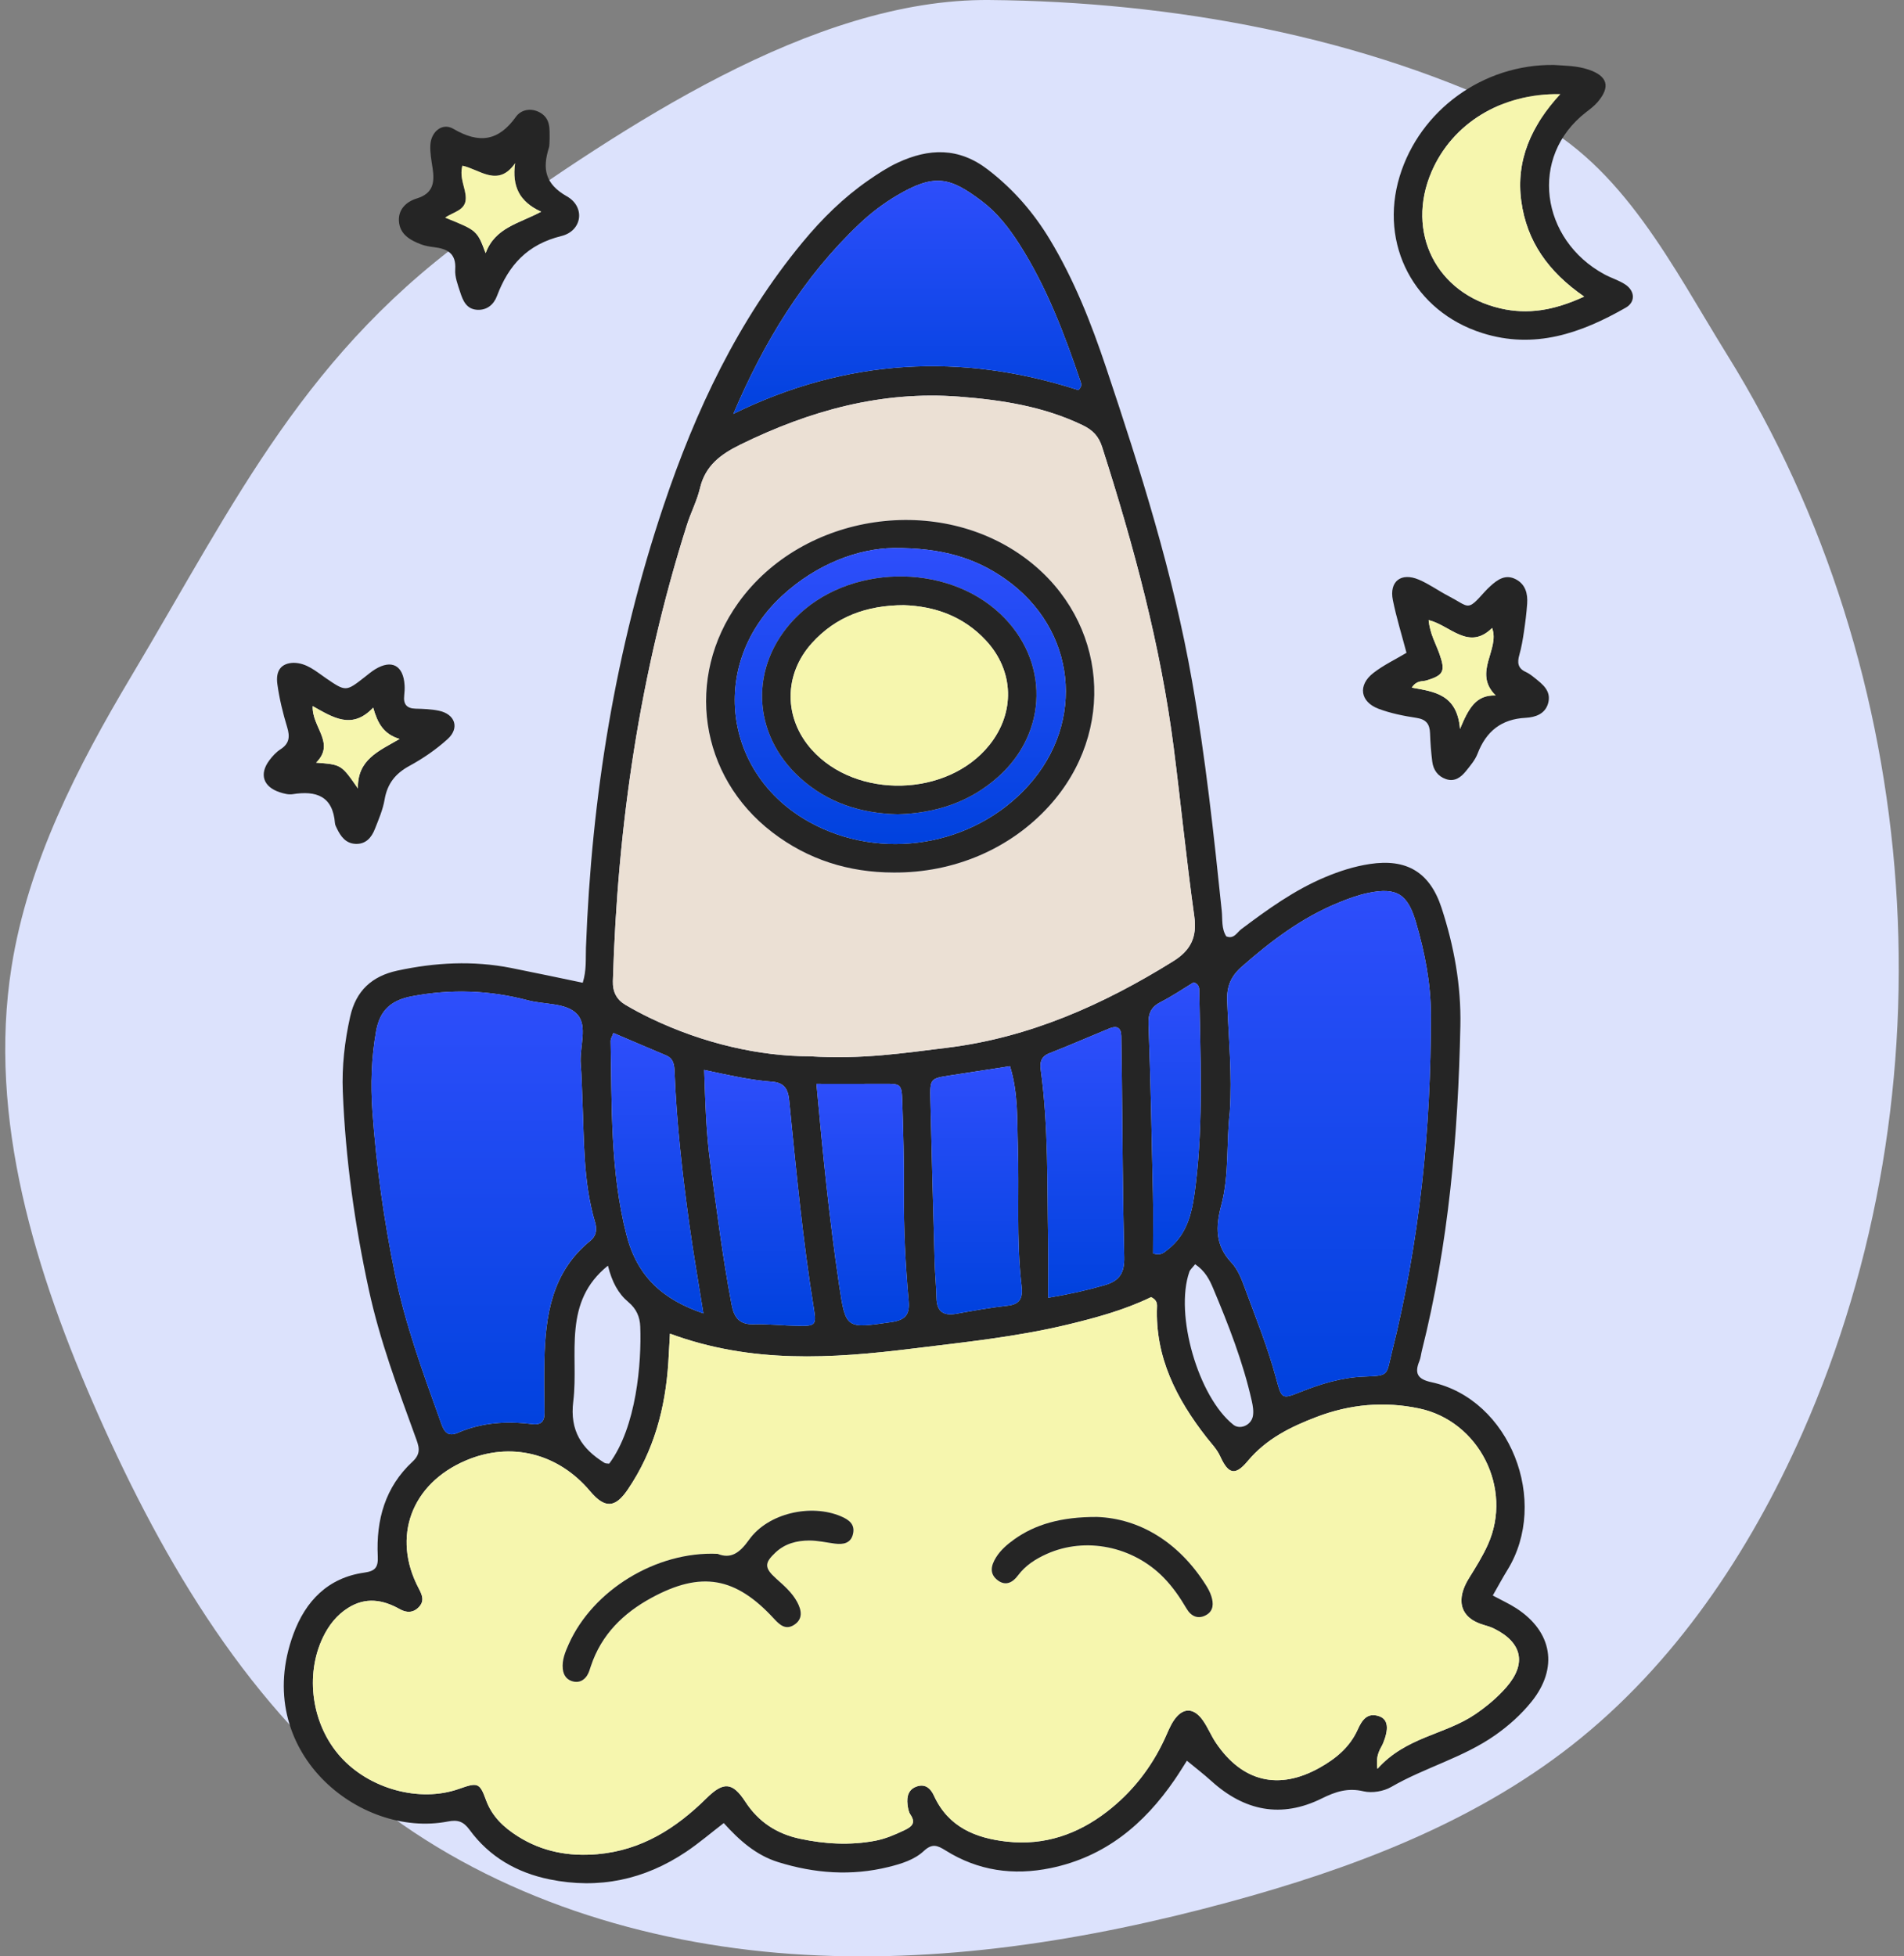
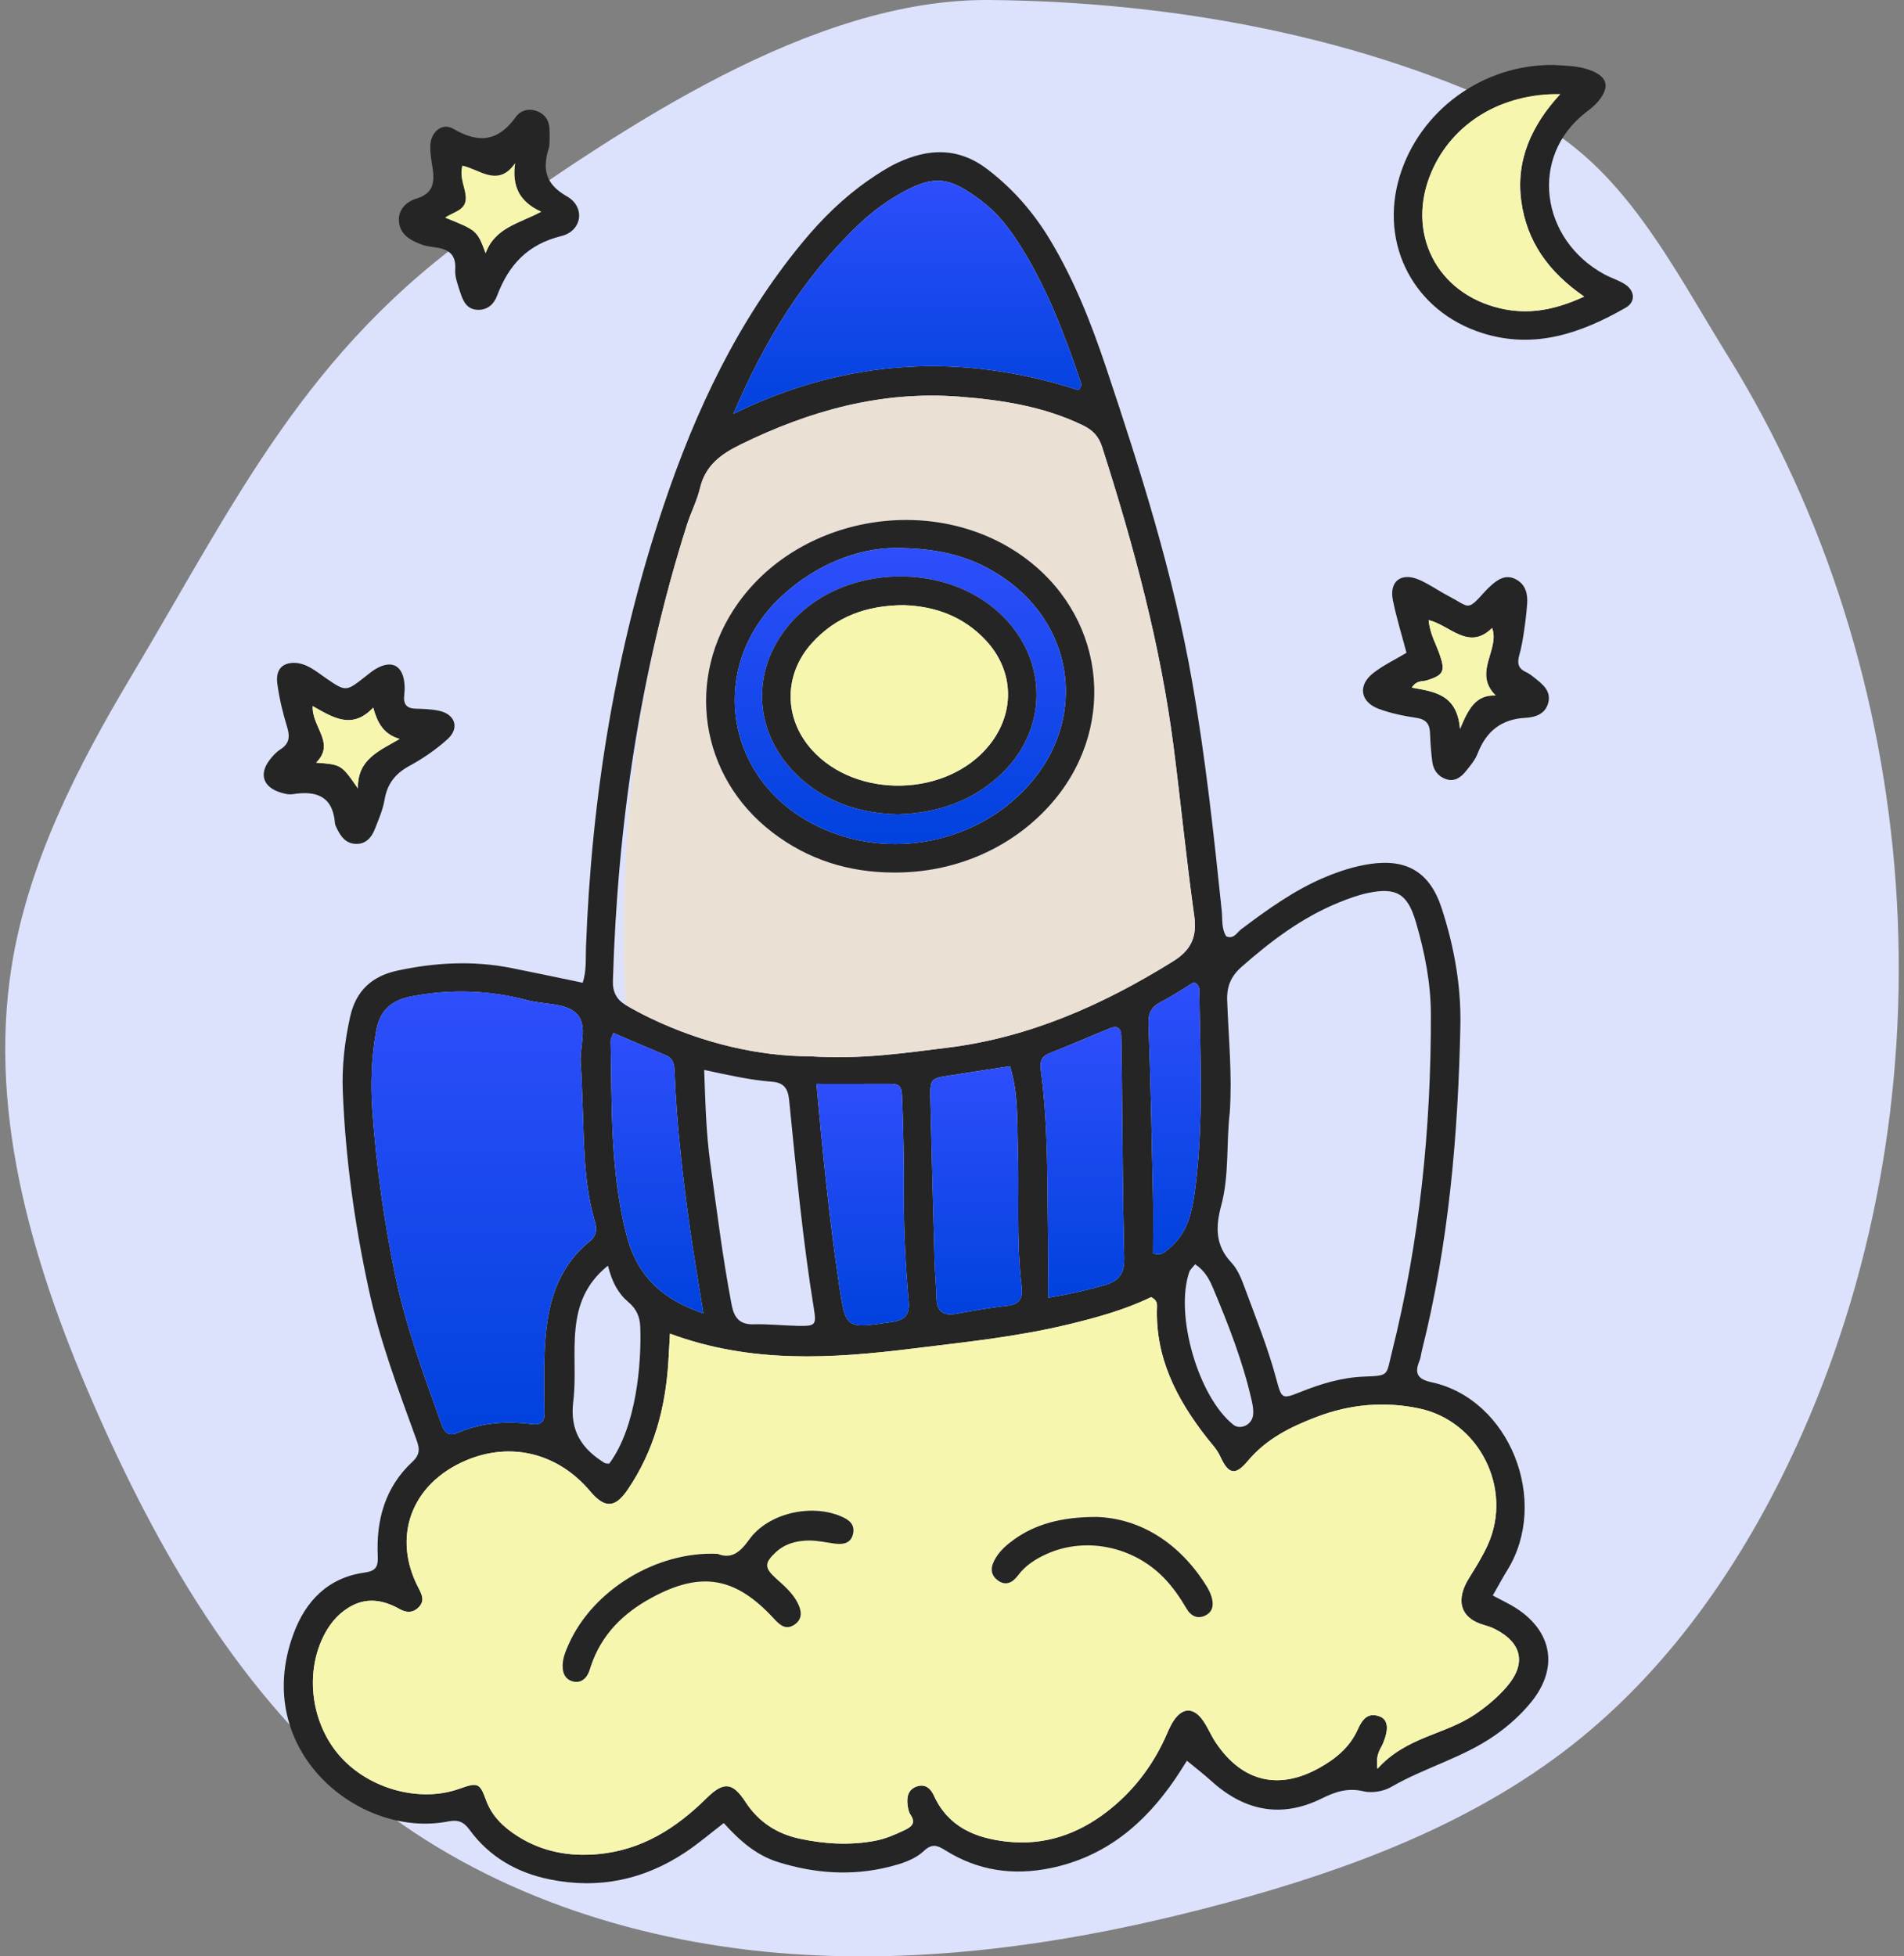
<svg xmlns="http://www.w3.org/2000/svg" width="146" height="150" viewBox="0 0 146 150" fill="none">
  <rect x="0" y="0" width="146" height="150" fill="#808080" stroke="none" />
  <path d="M36.928 17.398C23.441 26.844 18.105 38.364 10.062 51.857C5.926 58.794 2.151 66.144 0.887 74.122C-0.962 85.792 2.73 97.635 7.516 108.437C12.59 119.885 19.203 131.056 29.159 138.65C38.147 145.506 49.401 149.017 60.678 149.812C71.955 150.607 83.288 148.805 94.198 145.847C103.578 143.303 112.891 139.811 120.535 133.81C128.415 127.625 134.152 119.035 138.207 109.875C149.842 83.59 147.61 51.616 132.438 27.201C128.284 20.515 124.459 12.641 117.217 9.035C104.62 2.762 89.835 0.124 75.873 0.001C62.202 -0.12 47.659 9.882 36.928 17.398Z" fill="#DCE2FC" />
  <path d="M114.466 122.332C115.131 122.69 115.726 122.959 116.268 123.31C119.051 125.111 119.505 127.904 117.44 130.469C116.642 131.46 115.696 132.306 114.658 133.036C112.204 134.761 109.262 135.515 106.683 137.008C106.094 137.35 105.211 137.497 104.555 137.343C103.35 137.059 102.404 137.371 101.352 137.893C98.252 139.429 95.422 138.852 92.888 136.556C92.305 136.028 91.677 135.547 91.013 134.998C90.759 135.393 90.428 135.937 90.067 136.463C87.725 139.875 84.737 142.37 80.567 143.23C77.699 143.821 75 143.436 72.513 141.882C71.884 141.489 71.484 141.319 70.84 141.919C70.111 142.598 69.112 142.903 68.139 143.144C65.283 143.849 62.461 143.64 59.672 142.773C57.961 142.241 56.681 141.089 55.497 139.779C54.508 140.539 53.597 141.321 52.606 141.986C49.417 144.124 45.92 144.867 42.142 144.095C39.639 143.584 37.526 142.374 36.007 140.296C35.533 139.648 35.097 139.511 34.346 139.658C27.534 140.978 19.22 134.213 22.498 125.289C23.425 122.767 25.136 120.969 27.94 120.576C28.782 120.458 29.009 120.164 28.967 119.319C28.833 116.544 29.531 114.013 31.632 112.07C32.357 111.4 32.102 110.849 31.841 110.131C30.5 106.444 29.125 102.767 28.289 98.918C27.199 93.898 26.49 88.826 26.286 83.693C26.209 81.763 26.428 79.846 26.852 77.946C27.299 75.946 28.538 74.839 30.47 74.421C33.362 73.796 36.272 73.639 39.193 74.217C41.009 74.576 42.82 74.964 44.685 75.35C44.987 74.375 44.9 73.513 44.931 72.668C45.358 61.095 47.192 49.76 50.884 38.771C53.334 31.478 56.584 24.575 61.536 18.582C63.03 16.775 64.681 15.142 66.613 13.809C67.322 13.319 68.054 12.838 68.832 12.476C71.225 11.363 73.51 11.278 75.759 13.01C77.698 14.502 79.239 16.275 80.493 18.349C82.365 21.446 83.681 24.791 84.82 28.196C87.459 36.081 89.968 44.008 91.409 52.226C92.433 58.065 93.075 63.953 93.685 69.846C93.752 70.498 93.647 71.187 94.03 71.792C94.615 72.034 94.85 71.492 95.181 71.243C97.206 69.721 99.253 68.244 101.608 67.255C102.716 66.79 103.846 66.426 105.043 66.245C107.852 65.82 109.642 66.864 110.54 69.613C111.497 72.542 112.046 75.561 111.982 78.644C111.81 87.048 111.086 95.392 109.026 103.574C108.961 103.833 108.941 104.108 108.841 104.35C108.445 105.304 108.708 105.749 109.763 105.977C115.798 107.28 118.848 115.122 115.58 120.391C115.206 120.998 114.868 121.632 114.466 122.332ZM51.373 102.253C51.324 103.117 51.291 103.779 51.249 104.439C51.027 107.954 50.144 111.253 48.139 114.207C47.176 115.624 46.388 115.686 45.248 114.334C42.785 111.41 39.159 110.515 35.721 111.981C31.54 113.764 30.028 117.836 32.101 121.775C32.366 122.279 32.578 122.74 32.114 123.224C31.675 123.682 31.153 123.658 30.655 123.377C29.343 122.639 28.031 122.439 26.693 123.282C25.824 123.829 25.215 124.607 24.771 125.526C23.362 128.442 23.905 132.224 26.094 134.678C28.314 137.169 32.178 138.224 35.188 137.161C36.616 136.657 36.779 136.668 37.26 137.996C37.723 139.274 38.626 140.109 39.703 140.792C41.568 141.974 43.626 142.359 45.818 142.164C49.185 141.865 51.824 140.197 54.163 137.886C55.48 136.584 56.166 136.627 57.162 138.155C58.178 139.713 59.586 140.608 61.34 140.982C63.239 141.387 65.163 141.5 67.093 141.14C67.887 140.992 68.615 140.676 69.337 140.333C69.879 140.077 70.266 139.8 69.813 139.133C69.671 138.925 69.626 138.634 69.593 138.374C69.509 137.721 69.673 137.147 70.372 136.951C70.989 136.779 71.373 137.149 71.617 137.683C72.718 140.085 74.804 140.941 77.23 141.204C80.09 141.515 82.627 140.644 84.874 138.912C86.805 137.425 88.273 135.55 89.302 133.336C89.526 132.854 89.715 132.345 90.01 131.909C90.69 130.905 91.525 130.9 92.235 131.902C92.618 132.442 92.865 133.077 93.236 133.626C95.261 136.627 98.065 137.293 101.199 135.531C102.44 134.834 103.502 133.958 104.108 132.616C104.422 131.918 104.826 131.265 105.759 131.59C106.442 131.827 106.515 132.543 106.053 133.668C105.874 134.102 105.465 134.472 105.621 135.622C107.82 133.159 110.803 133.013 113.103 131.448C113.986 130.848 114.809 130.164 115.511 129.358C117.074 127.565 116.729 125.94 114.57 124.872C114.333 124.755 114.076 124.673 113.821 124.601C111.831 124.039 111.68 122.555 112.629 121.024C113.155 120.178 113.691 119.325 114.097 118.419C116.027 114.117 113.409 108.953 108.815 107.989C106.149 107.429 103.53 107.663 100.982 108.631C98.978 109.393 97.105 110.312 95.674 112.026C94.717 113.171 94.193 113.036 93.569 111.668C93.31 111.1 92.893 110.688 92.528 110.221C90.22 107.266 88.564 104.067 88.721 100.178C88.732 99.905 88.677 99.653 88.265 99.454C86.257 100.43 84.029 101.045 81.76 101.585C77.867 102.513 73.897 102.916 69.95 103.403C63.8 104.161 57.625 104.568 51.373 102.253ZM62.089 80.989C66.109 81.244 69.341 80.731 72.578 80.339C78.917 79.57 84.588 77.042 89.958 73.703C91.311 72.862 91.804 71.854 91.578 70.24C90.976 65.957 90.554 61.648 90.006 57.357C88.999 49.471 86.932 41.836 84.515 34.282C84.249 33.449 83.804 32.979 83.013 32.599C80.011 31.155 76.811 30.664 73.543 30.412C67.586 29.954 62.081 31.487 56.784 34.084C55.272 34.825 54.086 35.691 53.675 37.43C53.447 38.395 52.973 39.298 52.672 40.248C49.059 51.624 47.349 63.309 46.997 75.215C46.972 76.047 47.278 76.64 47.96 77.044C48.587 77.416 49.236 77.758 49.894 78.074C53.981 80.037 58.302 80.988 62.089 80.989ZM94.3 85.288C94.02 87.66 94.27 90.095 93.646 92.421C93.207 94.061 93.174 95.482 94.429 96.812C94.911 97.323 95.198 98.059 95.448 98.739C96.296 101.044 97.221 103.324 97.859 105.704C98.283 107.288 98.297 107.295 99.745 106.717C101.297 106.098 102.888 105.616 104.563 105.55C106.564 105.471 106.278 105.492 106.735 103.667C108.86 95.176 109.737 86.535 109.721 77.792C109.717 75.374 109.252 73.036 108.582 70.731C107.948 68.549 107.1 68.013 104.926 68.461C104.151 68.62 103.393 68.9 102.658 69.199C99.85 70.343 97.471 72.136 95.214 74.124C94.405 74.836 94.061 75.603 94.1 76.718C94.203 79.572 94.496 82.424 94.3 85.288ZM44.655 84.207C44.616 83.342 44.606 82.475 44.531 81.614C44.416 80.302 45.106 78.673 44.25 77.757C43.422 76.87 41.762 77.036 40.479 76.697C37.532 75.918 34.584 75.816 31.585 76.387C30.026 76.684 29.135 77.422 28.843 79.05C28.476 81.103 28.41 83.152 28.557 85.213C28.858 89.398 29.436 93.545 30.279 97.658C31.069 101.519 32.417 105.204 33.745 108.896C33.967 109.513 34.159 110.269 35.108 109.857C36.937 109.065 38.843 108.945 40.787 109.189C41.494 109.278 41.757 108.993 41.749 108.321C41.735 106.989 41.713 105.657 41.743 104.327C41.819 100.854 42.322 97.53 45.25 95.148C45.752 94.74 45.784 94.237 45.629 93.71C44.709 90.6 44.797 87.393 44.655 84.207ZM56.233 31.732C64.895 27.485 73.732 27.022 82.683 29.908C82.976 29.645 82.919 29.435 82.86 29.261C81.62 25.603 80.258 21.999 78.163 18.72C77.37 17.477 76.47 16.314 75.292 15.425C72.839 13.574 71.67 13.277 68.769 14.992C67.746 15.597 66.774 16.336 65.911 17.153C61.594 21.238 58.585 26.215 56.233 31.732ZM53.997 82.033C54.088 84.58 54.147 86.88 54.466 89.187C54.965 92.805 55.413 96.429 56.098 100.019C56.285 101.001 56.681 101.569 57.793 101.537C58.919 101.504 60.05 101.638 61.18 101.657C62.523 101.68 62.615 101.607 62.409 100.341C61.544 95.026 61.048 89.668 60.508 84.317C60.417 83.406 60.055 83.002 59.189 82.937C57.532 82.812 55.914 82.444 53.997 82.033ZM77.448 81.747C75.862 81.991 74.356 82.22 72.85 82.455C71.326 82.694 71.306 82.698 71.345 84.372C71.441 88.494 71.553 92.615 71.669 96.735C71.695 97.666 71.791 98.595 71.811 99.525C71.833 100.577 72.348 100.906 73.341 100.728C74.648 100.492 75.959 100.255 77.278 100.11C78.283 99.999 78.435 99.428 78.336 98.597C77.911 95.018 78.17 91.419 78.049 87.83C77.983 85.843 78.093 83.844 77.448 81.747ZM80.373 99.503C82.142 99.207 83.422 98.906 84.7 98.539C85.875 98.201 86.233 97.576 86.205 96.387C86.094 91.734 86.076 87.077 86.023 82.422C86.011 81.424 85.996 80.427 85.98 79.43C85.969 78.781 85.633 78.62 85.071 78.852C83.537 79.485 82.014 80.151 80.468 80.755C79.828 81.005 79.727 81.452 79.805 82.021C80.4 86.383 80.294 90.775 80.369 95.159C80.392 96.546 80.373 97.935 80.373 99.503ZM62.606 83.101C63.093 88.483 63.598 93.502 64.339 98.493C64.849 101.922 64.882 101.868 68.317 101.373C69.403 101.216 69.777 100.828 69.678 99.74C69.427 96.96 69.287 94.174 69.31 91.38C69.328 89.054 69.261 86.727 69.186 84.401C69.144 83.118 69.056 83.089 67.788 83.098C66.135 83.109 64.481 83.101 62.606 83.101ZM53.936 100.702C53.559 98.33 53.171 96.123 52.863 93.905C52.326 90.026 51.885 86.135 51.728 82.219C51.706 81.658 51.664 81.166 51.063 80.914C49.731 80.356 48.406 79.784 47.032 79.2C46.936 79.477 46.82 79.651 46.823 79.823C46.925 84.792 46.781 89.759 48.033 94.665C48.852 97.867 50.8 99.634 53.936 100.702ZM88.412 96.105C89.041 96.303 89.272 96.019 89.52 95.828C91.154 94.578 91.453 92.742 91.682 90.875C92.289 85.912 92.04 80.933 91.959 75.957C91.955 75.683 91.904 75.436 91.526 75.323C90.722 75.81 89.899 76.372 89.019 76.821C88.266 77.204 88.039 77.693 88.071 78.553C88.232 82.863 88.317 87.176 88.406 91.489C88.44 93.053 88.412 94.619 88.412 96.105ZM46.616 97.041C44.899 98.426 44.315 100.063 44.131 101.885C43.944 103.74 44.183 105.628 43.958 107.455C43.681 109.694 44.604 111.081 46.352 112.163C46.449 112.223 46.593 112.204 46.715 112.221C48.812 109.405 49.199 104.483 49.095 101.719C49.067 100.967 48.802 100.35 48.18 99.829C47.408 99.184 46.929 98.296 46.616 97.041ZM91.644 96.932C91.427 97.209 91.26 97.342 91.201 97.511C90.056 100.783 91.88 107.101 94.577 109.241C95.075 109.637 95.935 109.292 96.071 108.584C96.143 108.21 96.072 107.789 95.986 107.408C95.315 104.423 94.203 101.585 93.023 98.775C92.748 98.122 92.413 97.447 91.644 96.932Z" fill="#252525" />
  <path d="M119.147 4.98C119.971 5.04 120.902 5.031 121.802 5.334C123.266 5.827 123.515 6.638 122.511 7.82C122.256 8.12 121.931 8.363 121.616 8.607C117.214 12.011 118.131 18.377 123.02 21.032C123.543 21.317 124.135 21.487 124.627 21.813C125.379 22.311 125.414 23.16 124.67 23.586C121.239 25.548 117.673 26.808 113.657 25.535C108.45 23.886 105.734 18.747 107.327 13.52C108.873 8.45 113.722 4.916 119.147 4.98ZM121.474 22.74C118.699 20.826 117.07 18.481 116.654 15.435C116.225 12.291 117.421 9.634 119.647 7.218C115.101 7.139 111.364 9.477 109.773 13.168C107.774 17.808 110.139 22.513 115.057 23.646C117.135 24.125 119.13 23.819 121.474 22.74Z" fill="#252525" />
  <path d="M107.851 50.053C107.493 48.694 107.08 47.368 106.806 46.014C106.516 44.577 107.433 43.863 108.802 44.445C109.59 44.78 110.299 45.298 111.063 45.695C112.691 46.54 112.467 46.92 113.848 45.373C113.981 45.225 114.123 45.084 114.27 44.95C114.831 44.437 115.44 44.005 116.228 44.412C116.971 44.796 117.157 45.51 117.104 46.28C117.054 47.006 116.962 47.731 116.855 48.452C116.767 49.042 116.668 49.636 116.505 50.208C116.337 50.794 116.377 51.238 116.995 51.519C117.233 51.627 117.451 51.793 117.657 51.959C118.283 52.462 118.972 52.97 118.713 53.915C118.484 54.752 117.716 54.997 116.992 55.036C115.115 55.133 113.958 56.075 113.299 57.79C113.114 58.272 112.751 58.697 112.421 59.109C112.033 59.593 111.547 59.967 110.875 59.735C110.255 59.522 109.907 59.03 109.827 58.395C109.735 57.672 109.682 56.942 109.656 56.212C109.631 55.51 109.356 55.153 108.611 55.04C107.632 54.892 106.641 54.693 105.718 54.348C104.296 53.818 104.104 52.537 105.306 51.602C106.08 50.999 106.989 50.569 107.851 50.053ZM111.954 55.891C112.612 54.311 113.172 53.268 114.689 53.324C112.911 51.558 115.03 49.824 114.417 48.15C112.616 49.931 111.187 47.932 109.547 47.545C109.653 48.614 110.107 49.36 110.387 50.161C110.846 51.472 110.696 51.773 109.388 52.173C109.062 52.272 108.643 52.139 108.257 52.724C109.969 53.031 111.735 53.218 111.954 55.891Z" fill="#252525" />
  <path d="M22.507 50.82C23.515 50.826 24.22 51.469 24.983 51.992C26.523 53.043 26.524 53.04 27.972 51.908C28.233 51.703 28.488 51.485 28.771 51.313C30.042 50.54 30.929 51.021 31.023 52.533C31.04 52.797 31.023 53.066 30.994 53.33C30.921 53.988 31.178 54.319 31.866 54.336C32.463 54.35 33.07 54.372 33.652 54.493C34.898 54.751 35.263 55.817 34.322 56.669C33.444 57.464 32.437 58.156 31.394 58.723C30.311 59.312 29.698 60.091 29.491 61.306C29.359 62.08 29.035 62.828 28.744 63.567C28.487 64.218 28.053 64.733 27.271 64.702C26.504 64.671 26.119 64.123 25.822 63.498C25.765 63.379 25.696 63.252 25.686 63.125C25.523 61.037 24.25 60.601 22.439 60.893C22.129 60.943 21.774 60.849 21.463 60.748C20.18 60.332 19.857 59.354 20.658 58.29C20.895 57.975 21.178 57.664 21.505 57.454C22.19 57.014 22.244 56.493 22.019 55.753C21.691 54.676 21.422 53.568 21.269 52.455C21.12 51.377 21.598 50.848 22.507 50.82ZM30.642 56.658C29.394 56.283 28.947 55.425 28.616 54.258C26.983 55.983 25.525 55.002 23.977 54.14C23.905 55.766 25.748 56.968 24.242 58.474C26.169 58.629 26.155 58.593 27.445 60.452C27.399 58.24 29.022 57.596 30.642 56.658Z" fill="#252525" />
  <path d="M42.146 10.634C42.124 10.931 42.148 11.142 42.09 11.327C41.587 12.93 41.777 14.095 43.472 15.056C44.893 15.861 44.652 17.701 43.048 18.097C40.431 18.743 38.997 20.333 38.106 22.699C37.863 23.345 37.341 23.806 36.569 23.751C35.755 23.692 35.494 23.038 35.288 22.403C35.104 21.836 34.869 21.231 34.907 20.66C34.991 19.396 34.272 19.069 33.248 18.947C32.92 18.908 32.586 18.848 32.279 18.732C31.441 18.414 30.661 17.963 30.59 16.967C30.525 16.039 31.175 15.456 31.962 15.216C33.227 14.832 33.334 13.973 33.173 12.899C33.084 12.309 32.966 11.708 32.998 11.119C33.053 10.097 33.914 9.381 34.761 9.877C36.734 11.031 38.22 10.836 39.566 8.949C39.942 8.42 40.699 8.243 41.385 8.618C42.254 9.094 42.132 9.94 42.146 10.634ZM39.5 12.512C38.189 14.406 36.78 12.979 35.455 12.704C35.204 13.683 35.721 14.414 35.716 15.202C35.711 16.142 34.763 16.239 34.135 16.689C36.593 17.682 36.593 17.682 37.238 19.412C37.956 17.446 39.794 17.142 41.498 16.233C39.841 15.488 39.25 14.291 39.5 12.512Z" fill="#252525" />
  <path d="M51.373 102.253C57.626 104.567 63.799 104.161 69.95 103.402C73.897 102.915 77.867 102.512 81.76 101.584C84.028 101.044 86.257 100.429 88.265 99.453C88.677 99.652 88.732 99.904 88.721 100.177C88.564 104.066 90.22 107.265 92.528 110.22C92.893 110.687 93.31 111.099 93.569 111.667C94.193 113.036 94.717 113.17 95.674 112.025C97.106 110.311 98.979 109.392 100.982 108.63C103.53 107.662 106.149 107.428 108.814 107.988C113.409 108.952 116.027 114.116 114.097 118.418C113.691 119.324 113.155 120.177 112.629 121.023C111.68 122.554 111.832 124.038 113.821 124.6C114.076 124.672 114.334 124.754 114.57 124.871C116.729 125.939 117.074 127.564 115.511 129.357C114.809 130.163 113.986 130.847 113.103 131.447C110.803 133.012 107.82 133.157 105.621 135.621C105.465 134.471 105.874 134.101 106.053 133.667C106.515 132.543 106.441 131.826 105.759 131.589C104.827 131.264 104.423 131.917 104.108 132.615C103.503 133.957 102.44 134.833 101.199 135.53C98.065 137.292 95.261 136.626 93.236 133.625C92.865 133.076 92.618 132.441 92.235 131.901C91.525 130.899 90.69 130.904 90.01 131.908C89.715 132.344 89.526 132.853 89.302 133.335C88.273 135.55 86.805 137.424 84.874 138.911C82.627 140.642 80.09 141.513 77.23 141.203C74.803 140.94 72.718 140.084 71.617 137.682C71.373 137.148 70.988 136.778 70.372 136.95C69.673 137.146 69.509 137.72 69.592 138.373C69.625 138.633 69.671 138.924 69.813 139.132C70.266 139.799 69.878 140.076 69.337 140.332C68.614 140.675 67.886 140.991 67.093 141.139C65.162 141.499 63.238 141.387 61.34 140.981C59.587 140.606 58.178 139.712 57.162 138.154C56.166 136.626 55.48 136.583 54.163 137.885C51.823 140.196 49.184 141.864 45.818 142.163C43.626 142.358 41.568 141.973 39.703 140.791C38.626 140.109 37.723 139.273 37.26 137.995C36.778 136.667 36.616 136.656 35.188 137.16C32.178 138.223 28.315 137.168 26.094 134.677C23.906 132.223 23.361 128.442 24.771 125.525C25.215 124.606 25.824 123.828 26.693 123.281C28.03 122.437 29.343 122.638 30.655 123.376C31.153 123.657 31.675 123.681 32.114 123.223C32.578 122.739 32.366 122.278 32.101 121.774C30.028 117.835 31.54 113.763 35.721 111.98C39.158 110.513 42.785 111.409 45.248 114.333C46.388 115.685 47.176 115.624 48.139 114.206C50.144 111.252 51.027 107.953 51.249 104.438C51.291 103.778 51.324 103.117 51.373 102.253ZM55.023 119.138C50.322 118.926 45.462 121.927 43.616 126.051C43.343 126.664 43.086 127.274 43.157 127.961C43.21 128.477 43.49 128.834 44.007 128.935C44.439 129.018 44.794 128.818 45.021 128.46C45.16 128.242 45.231 127.978 45.314 127.729C46.118 125.32 47.798 123.68 49.968 122.502C53.765 120.442 56.402 120.9 59.35 124.108C59.786 124.583 60.239 124.994 60.879 124.591C61.602 124.138 61.46 123.446 61.128 122.83C60.746 122.121 60.14 121.591 59.541 121.058C58.594 120.214 58.602 119.84 59.479 119.022C60.206 118.346 61.105 118.119 62.047 118.115C62.704 118.112 63.361 118.268 64.018 118.353C64.67 118.436 65.258 118.33 65.415 117.586C65.567 116.866 65.097 116.522 64.491 116.264C62.201 115.286 58.903 116.003 57.44 118.057C56.71 119.08 56.039 119.548 55.023 119.138ZM84.136 116.31C81.339 116.294 79.355 116.899 77.782 118.022C77.24 118.41 76.734 118.839 76.378 119.413C75.994 120.032 75.844 120.676 76.521 121.175C77.133 121.626 77.666 121.321 78.057 120.796C78.633 120.023 79.402 119.533 80.259 119.148C83.225 117.813 86.868 118.545 89.227 120.955C89.927 121.67 90.486 122.485 90.993 123.347C91.333 123.924 91.877 124.187 92.512 123.817C93.06 123.497 93.058 122.94 92.892 122.405C92.796 122.094 92.634 121.794 92.459 121.517C90.35 118.192 87.339 116.431 84.136 116.31Z" fill="#F6F6AE" />
-   <path d="M62.089 80.989C58.302 80.988 53.98 80.037 49.893 78.074C49.234 77.758 48.587 77.415 47.959 77.044C47.277 76.64 46.972 76.047 46.996 75.215C47.348 63.308 49.059 51.624 52.671 40.248C52.973 39.298 53.446 38.395 53.674 37.43C54.085 35.691 55.271 34.825 56.783 34.083C62.08 31.487 67.585 29.954 73.542 30.412C76.81 30.664 80.009 31.155 83.012 32.598C83.803 32.979 84.248 33.448 84.515 34.282C86.931 41.836 88.998 49.472 90.005 57.357C90.553 61.648 90.975 65.956 91.577 70.24C91.804 71.854 91.31 72.862 89.957 73.703C84.587 77.042 78.917 79.57 72.577 80.339C69.342 80.731 66.11 81.244 62.089 80.989ZM68.514 66.899C73.137 66.935 77.453 65.093 80.442 61.809C85.635 56.102 84.917 47.653 78.84 42.962C72.104 37.761 61.57 39.304 56.617 46.217C52.509 51.95 53.619 59.521 59.223 63.816C61.955 65.91 65.078 66.893 68.514 66.899Z" fill="#EBE0D4" />
-   <path d="M94.3 85.288C94.496 82.425 94.203 79.572 94.102 76.718C94.063 75.603 94.406 74.836 95.215 74.124C97.472 72.135 99.851 70.342 102.659 69.199C103.395 68.9 104.152 68.62 104.927 68.461C107.102 68.013 107.949 68.549 108.584 70.731C109.253 73.035 109.718 75.374 109.723 77.792C109.739 86.535 108.861 95.176 106.736 103.667C106.28 105.492 106.565 105.472 104.565 105.55C102.89 105.616 101.298 106.098 99.746 106.717C98.298 107.294 98.284 107.288 97.86 105.704C97.222 103.324 96.298 101.044 95.449 98.739C95.199 98.059 94.912 97.322 94.431 96.812C93.175 95.482 93.207 94.06 93.648 92.421C94.27 90.095 94.02 87.66 94.3 85.288Z" fill="url(#paint0_linear_38_7958)" />
+   <path d="M62.089 80.989C58.302 80.988 53.98 80.037 49.893 78.074C49.234 77.758 48.587 77.415 47.959 77.044C47.348 63.308 49.059 51.624 52.671 40.248C52.973 39.298 53.446 38.395 53.674 37.43C54.085 35.691 55.271 34.825 56.783 34.083C62.08 31.487 67.585 29.954 73.542 30.412C76.81 30.664 80.009 31.155 83.012 32.598C83.803 32.979 84.248 33.448 84.515 34.282C86.931 41.836 88.998 49.472 90.005 57.357C90.553 61.648 90.975 65.956 91.577 70.24C91.804 71.854 91.31 72.862 89.957 73.703C84.587 77.042 78.917 79.57 72.577 80.339C69.342 80.731 66.11 81.244 62.089 80.989ZM68.514 66.899C73.137 66.935 77.453 65.093 80.442 61.809C85.635 56.102 84.917 47.653 78.84 42.962C72.104 37.761 61.57 39.304 56.617 46.217C52.509 51.95 53.619 59.521 59.223 63.816C61.955 65.91 65.078 66.893 68.514 66.899Z" fill="#EBE0D4" />
  <path d="M44.655 84.206C44.797 87.393 44.709 90.6 45.627 93.709C45.783 94.236 45.751 94.738 45.248 95.146C42.32 97.528 41.819 100.852 41.742 104.325C41.712 105.656 41.733 106.988 41.748 108.319C41.755 108.992 41.492 109.276 40.786 109.188C38.842 108.944 36.936 109.064 35.107 109.856C34.158 110.267 33.965 109.512 33.743 108.895C32.415 105.202 31.068 101.518 30.277 97.657C29.434 93.544 28.856 89.397 28.556 85.212C28.408 83.15 28.474 81.102 28.842 79.048C29.133 77.42 30.026 76.682 31.583 76.385C34.583 75.814 37.531 75.916 40.478 76.695C41.761 77.035 43.42 76.869 44.249 77.756C45.105 78.672 44.415 80.3 44.529 81.613C44.606 82.475 44.616 83.342 44.655 84.206Z" fill="url(#paint1_linear_38_7958)" />
  <path d="M56.233 31.732C58.585 26.215 61.594 21.238 65.91 17.153C66.773 16.336 67.745 15.595 68.768 14.991C71.669 13.277 72.839 13.575 75.291 15.425C76.47 16.314 77.369 17.477 78.163 18.72C80.257 21.999 81.619 25.602 82.859 29.261C82.918 29.435 82.975 29.645 82.683 29.907C73.732 27.023 64.895 27.485 56.233 31.732Z" fill="url(#paint2_linear_38_7958)" />
-   <path d="M53.997 82.033C55.914 82.444 57.532 82.812 59.189 82.936C60.055 83.001 60.417 83.405 60.508 84.316C61.049 89.668 61.544 95.025 62.408 100.34C62.614 101.606 62.523 101.679 61.18 101.656C60.05 101.638 58.919 101.503 57.793 101.536C56.681 101.569 56.285 101 56.098 100.019C55.413 96.428 54.966 92.804 54.466 89.186C54.147 86.88 54.088 84.579 53.997 82.033Z" fill="url(#paint3_linear_38_7958)" />
  <path d="M77.448 81.747C78.093 83.844 77.983 85.843 78.049 87.831C78.17 91.419 77.911 95.019 78.336 98.598C78.435 99.428 78.283 100 77.278 100.11C75.959 100.256 74.648 100.493 73.341 100.728C72.348 100.907 71.833 100.577 71.811 99.526C71.791 98.596 71.696 97.667 71.669 96.736C71.553 92.615 71.441 88.495 71.345 84.373C71.306 82.698 71.326 82.695 72.85 82.456C74.355 82.22 75.862 81.991 77.448 81.747Z" fill="url(#paint4_linear_38_7958)" />
  <path d="M80.373 99.502C80.373 97.935 80.392 96.546 80.369 95.158C80.294 90.774 80.399 86.382 79.805 82.02C79.727 81.451 79.828 81.004 80.468 80.754C82.014 80.15 83.537 79.484 85.071 78.851C85.633 78.619 85.97 78.78 85.98 79.429C85.996 80.426 86.011 81.424 86.022 82.421C86.076 87.076 86.094 91.732 86.204 96.386C86.233 97.575 85.875 98.2 84.7 98.538C83.421 98.907 82.142 99.208 80.373 99.502Z" fill="url(#paint5_linear_38_7958)" />
  <path d="M62.606 83.101C64.481 83.101 66.135 83.11 67.789 83.098C69.057 83.088 69.145 83.118 69.186 84.401C69.262 86.727 69.329 89.053 69.31 91.38C69.288 94.175 69.429 96.961 69.679 99.74C69.777 100.828 69.404 101.216 68.318 101.373C64.882 101.868 64.849 101.922 64.34 98.493C63.599 93.502 63.093 88.483 62.606 83.101Z" fill="url(#paint6_linear_38_7958)" />
  <path d="M53.936 100.702C50.8 99.633 48.851 97.866 48.034 94.664C46.782 89.759 46.926 84.792 46.824 79.822C46.821 79.65 46.937 79.476 47.033 79.199C48.407 79.784 49.733 80.355 51.063 80.913C51.665 81.165 51.706 81.658 51.729 82.218C51.886 86.135 52.327 90.025 52.864 93.904C53.171 96.124 53.559 98.33 53.936 100.702Z" fill="url(#paint7_linear_38_7958)" />
  <path d="M88.412 96.104C88.412 94.618 88.44 93.053 88.407 91.49C88.317 87.177 88.232 82.864 88.072 78.553C88.04 77.694 88.267 77.206 89.019 76.821C89.9 76.372 90.723 75.809 91.526 75.324C91.906 75.436 91.956 75.683 91.96 75.957C92.04 80.933 92.29 85.912 91.682 90.876C91.454 92.743 91.155 94.579 89.521 95.828C89.272 96.019 89.041 96.303 88.412 96.104Z" fill="url(#paint8_linear_38_7958)" />
  <path d="M121.474 22.74C119.131 23.819 117.136 24.125 115.057 23.646C110.139 22.512 107.774 17.807 109.774 13.168C111.364 9.477 115.102 7.138 119.647 7.217C117.422 9.633 116.226 12.29 116.655 15.434C117.07 18.481 118.699 20.826 121.474 22.74Z" fill="#F6F6AE" />
  <path d="M111.954 55.89C111.736 53.218 109.969 53.031 108.256 52.722C108.642 52.138 109.062 52.271 109.387 52.171C110.696 51.771 110.845 51.471 110.387 50.159C110.106 49.358 109.653 48.613 109.546 47.544C111.186 47.931 112.615 49.929 114.416 48.148C115.03 49.822 112.91 51.557 114.689 53.323C113.172 53.268 112.611 54.311 111.954 55.89Z" fill="#F6F6AE" />
  <path d="M30.642 56.658C29.021 57.597 27.399 58.24 27.445 60.452C26.155 58.594 26.169 58.629 24.242 58.474C25.748 56.968 23.905 55.767 23.977 54.141C25.525 55.003 26.983 55.983 28.616 54.259C28.947 55.425 29.395 56.283 30.642 56.658Z" fill="#F6F6AE" />
  <path d="M39.5 12.512C39.251 14.291 39.842 15.489 41.498 16.232C39.794 17.142 37.956 17.446 37.238 19.411C36.593 17.681 36.593 17.681 34.135 16.688C34.763 16.239 35.711 16.141 35.716 15.201C35.721 14.413 35.205 13.682 35.455 12.704C36.78 12.979 38.188 14.405 39.5 12.512Z" fill="#F6F6AE" />
  <path d="M55.023 119.138C56.039 119.548 56.71 119.08 57.439 118.057C58.903 116.003 62.2 115.285 64.491 116.263C65.096 116.522 65.566 116.866 65.414 117.586C65.257 118.33 64.669 118.436 64.017 118.352C63.36 118.268 62.703 118.112 62.046 118.115C61.104 118.118 60.206 118.345 59.478 119.022C58.601 119.84 58.593 120.214 59.54 121.058C60.139 121.592 60.745 122.121 61.127 122.83C61.459 123.447 61.6 124.138 60.878 124.591C60.238 124.993 59.786 124.583 59.349 124.108C56.401 120.9 53.764 120.442 49.967 122.502C47.797 123.68 46.117 125.32 45.313 127.729C45.23 127.978 45.159 128.242 45.02 128.46C44.793 128.818 44.438 129.018 44.006 128.935C43.489 128.835 43.21 128.477 43.156 127.961C43.085 127.274 43.342 126.664 43.616 126.051C45.461 121.926 50.322 118.926 55.023 119.138Z" fill="#252525" />
  <path d="M84.136 116.31C87.339 116.431 90.35 118.192 92.458 121.517C92.634 121.794 92.795 122.093 92.891 122.404C93.057 122.94 93.06 123.496 92.511 123.816C91.877 124.186 91.332 123.923 90.993 123.346C90.485 122.485 89.927 121.669 89.227 120.954C86.868 118.544 83.225 117.812 80.258 119.147C79.401 119.532 78.632 120.023 78.056 120.795C77.665 121.32 77.132 121.625 76.52 121.174C75.843 120.675 75.993 120.03 76.377 119.412C76.733 118.839 77.239 118.409 77.781 118.021C79.356 116.899 81.339 116.294 84.136 116.31Z" fill="#252525" />
  <path d="M68.514 66.898C65.078 66.893 61.955 65.91 59.222 63.815C53.618 59.52 52.509 51.949 56.616 46.216C61.569 39.303 72.104 37.76 78.839 42.961C84.915 47.652 85.633 56.101 80.441 61.808C77.453 65.093 73.137 66.936 68.514 66.898ZM68.532 42.017C65.82 42.056 62.639 43.223 59.981 45.671C54.372 50.839 55.394 59.315 62.05 63.019C67.537 66.074 74.635 64.905 78.837 60.256C83.288 55.331 82.516 48.228 77.097 44.404C74.803 42.784 72.236 41.995 68.532 42.017Z" fill="#252525" />
  <path d="M68.532 42.017C72.237 41.996 74.803 42.785 77.097 44.404C82.515 48.227 83.287 55.33 78.836 60.255C74.634 64.905 67.536 66.073 62.049 63.019C55.394 59.314 54.371 50.839 59.981 45.67C62.638 43.223 65.82 42.056 68.532 42.017ZM68.84 62.431C71.742 62.353 74.346 61.515 76.532 59.571C80.392 56.137 80.466 50.621 76.714 47.073C72.512 43.1 64.966 43.269 60.951 47.424C57.45 51.046 57.621 56.271 61.362 59.652C63.485 61.572 66.032 62.369 68.84 62.431Z" fill="url(#paint9_linear_38_7958)" />
  <path d="M68.84 62.431C66.033 62.368 63.486 61.572 61.361 59.652C57.621 56.27 57.451 51.045 60.95 47.423C64.966 43.268 72.511 43.101 76.713 47.072C80.467 50.62 80.392 56.137 76.531 59.571C74.346 61.515 71.741 62.353 68.84 62.431ZM69.308 46.4C66.476 46.407 64.098 47.266 62.253 49.314C60.079 51.726 60.096 55.063 62.231 57.463C65.647 61.304 72.663 61.127 75.87 57.118C77.851 54.641 77.766 51.452 75.616 49.122C73.894 47.258 71.691 46.48 69.308 46.4Z" fill="#252525" />
  <path d="M69.308 46.4C71.691 46.48 73.894 47.258 75.615 49.123C77.766 51.452 77.851 54.641 75.869 57.118C72.663 61.126 65.647 61.303 62.231 57.463C60.096 55.063 60.079 51.726 62.252 49.314C64.098 47.266 66.476 46.407 69.308 46.4Z" fill="#F6F6AE" />
  <defs>
    <linearGradient id="paint0_linear_38_7958" x1="101.547" y1="68.315" x2="101.547" y2="107.068" gradientUnits="userSpaceOnUse">
      <stop stop-color="#2E4EFB" />
      <stop offset="1" stop-color="#0042DE" />
    </linearGradient>
    <linearGradient id="paint1_linear_38_7958" x1="37.096" y1="76.022" x2="37.096" y2="109.973" gradientUnits="userSpaceOnUse">
      <stop stop-color="#2E4EFB" />
      <stop offset="1" stop-color="#0042DE" />
    </linearGradient>
    <linearGradient id="paint2_linear_38_7958" x1="69.57" y1="13.857" x2="69.57" y2="31.732" gradientUnits="userSpaceOnUse">
      <stop stop-color="#2E4EFB" />
      <stop offset="1" stop-color="#0042DE" />
    </linearGradient>
    <linearGradient id="paint3_linear_38_7958" x1="58.244" y1="82.033" x2="58.244" y2="101.659" gradientUnits="userSpaceOnUse">
      <stop stop-color="#2E4EFB" />
      <stop offset="1" stop-color="#0042DE" />
    </linearGradient>
    <linearGradient id="paint4_linear_38_7958" x1="74.849" y1="81.747" x2="74.849" y2="100.774" gradientUnits="userSpaceOnUse">
      <stop stop-color="#2E4EFB" />
      <stop offset="1" stop-color="#0042DE" />
    </linearGradient>
    <linearGradient id="paint5_linear_38_7958" x1="82.994" y1="78.751" x2="82.994" y2="99.502" gradientUnits="userSpaceOnUse">
      <stop stop-color="#2E4EFB" />
      <stop offset="1" stop-color="#0042DE" />
    </linearGradient>
    <linearGradient id="paint6_linear_38_7958" x1="66.15" y1="83.097" x2="66.15" y2="101.618" gradientUnits="userSpaceOnUse">
      <stop stop-color="#2E4EFB" />
      <stop offset="1" stop-color="#0042DE" />
    </linearGradient>
    <linearGradient id="paint7_linear_38_7958" x1="50.38" y1="79.199" x2="50.38" y2="100.702" gradientUnits="userSpaceOnUse">
      <stop stop-color="#2E4EFB" />
      <stop offset="1" stop-color="#0042DE" />
    </linearGradient>
    <linearGradient id="paint8_linear_38_7958" x1="90.074" y1="75.324" x2="90.074" y2="96.172" gradientUnits="userSpaceOnUse">
      <stop stop-color="#2E4EFB" />
      <stop offset="1" stop-color="#0042DE" />
    </linearGradient>
    <linearGradient id="paint9_linear_38_7958" x1="69.035" y1="42.017" x2="69.035" y2="64.713" gradientUnits="userSpaceOnUse">
      <stop stop-color="#2E4EFB" />
      <stop offset="1" stop-color="#0042DE" />
    </linearGradient>
  </defs>
</svg>